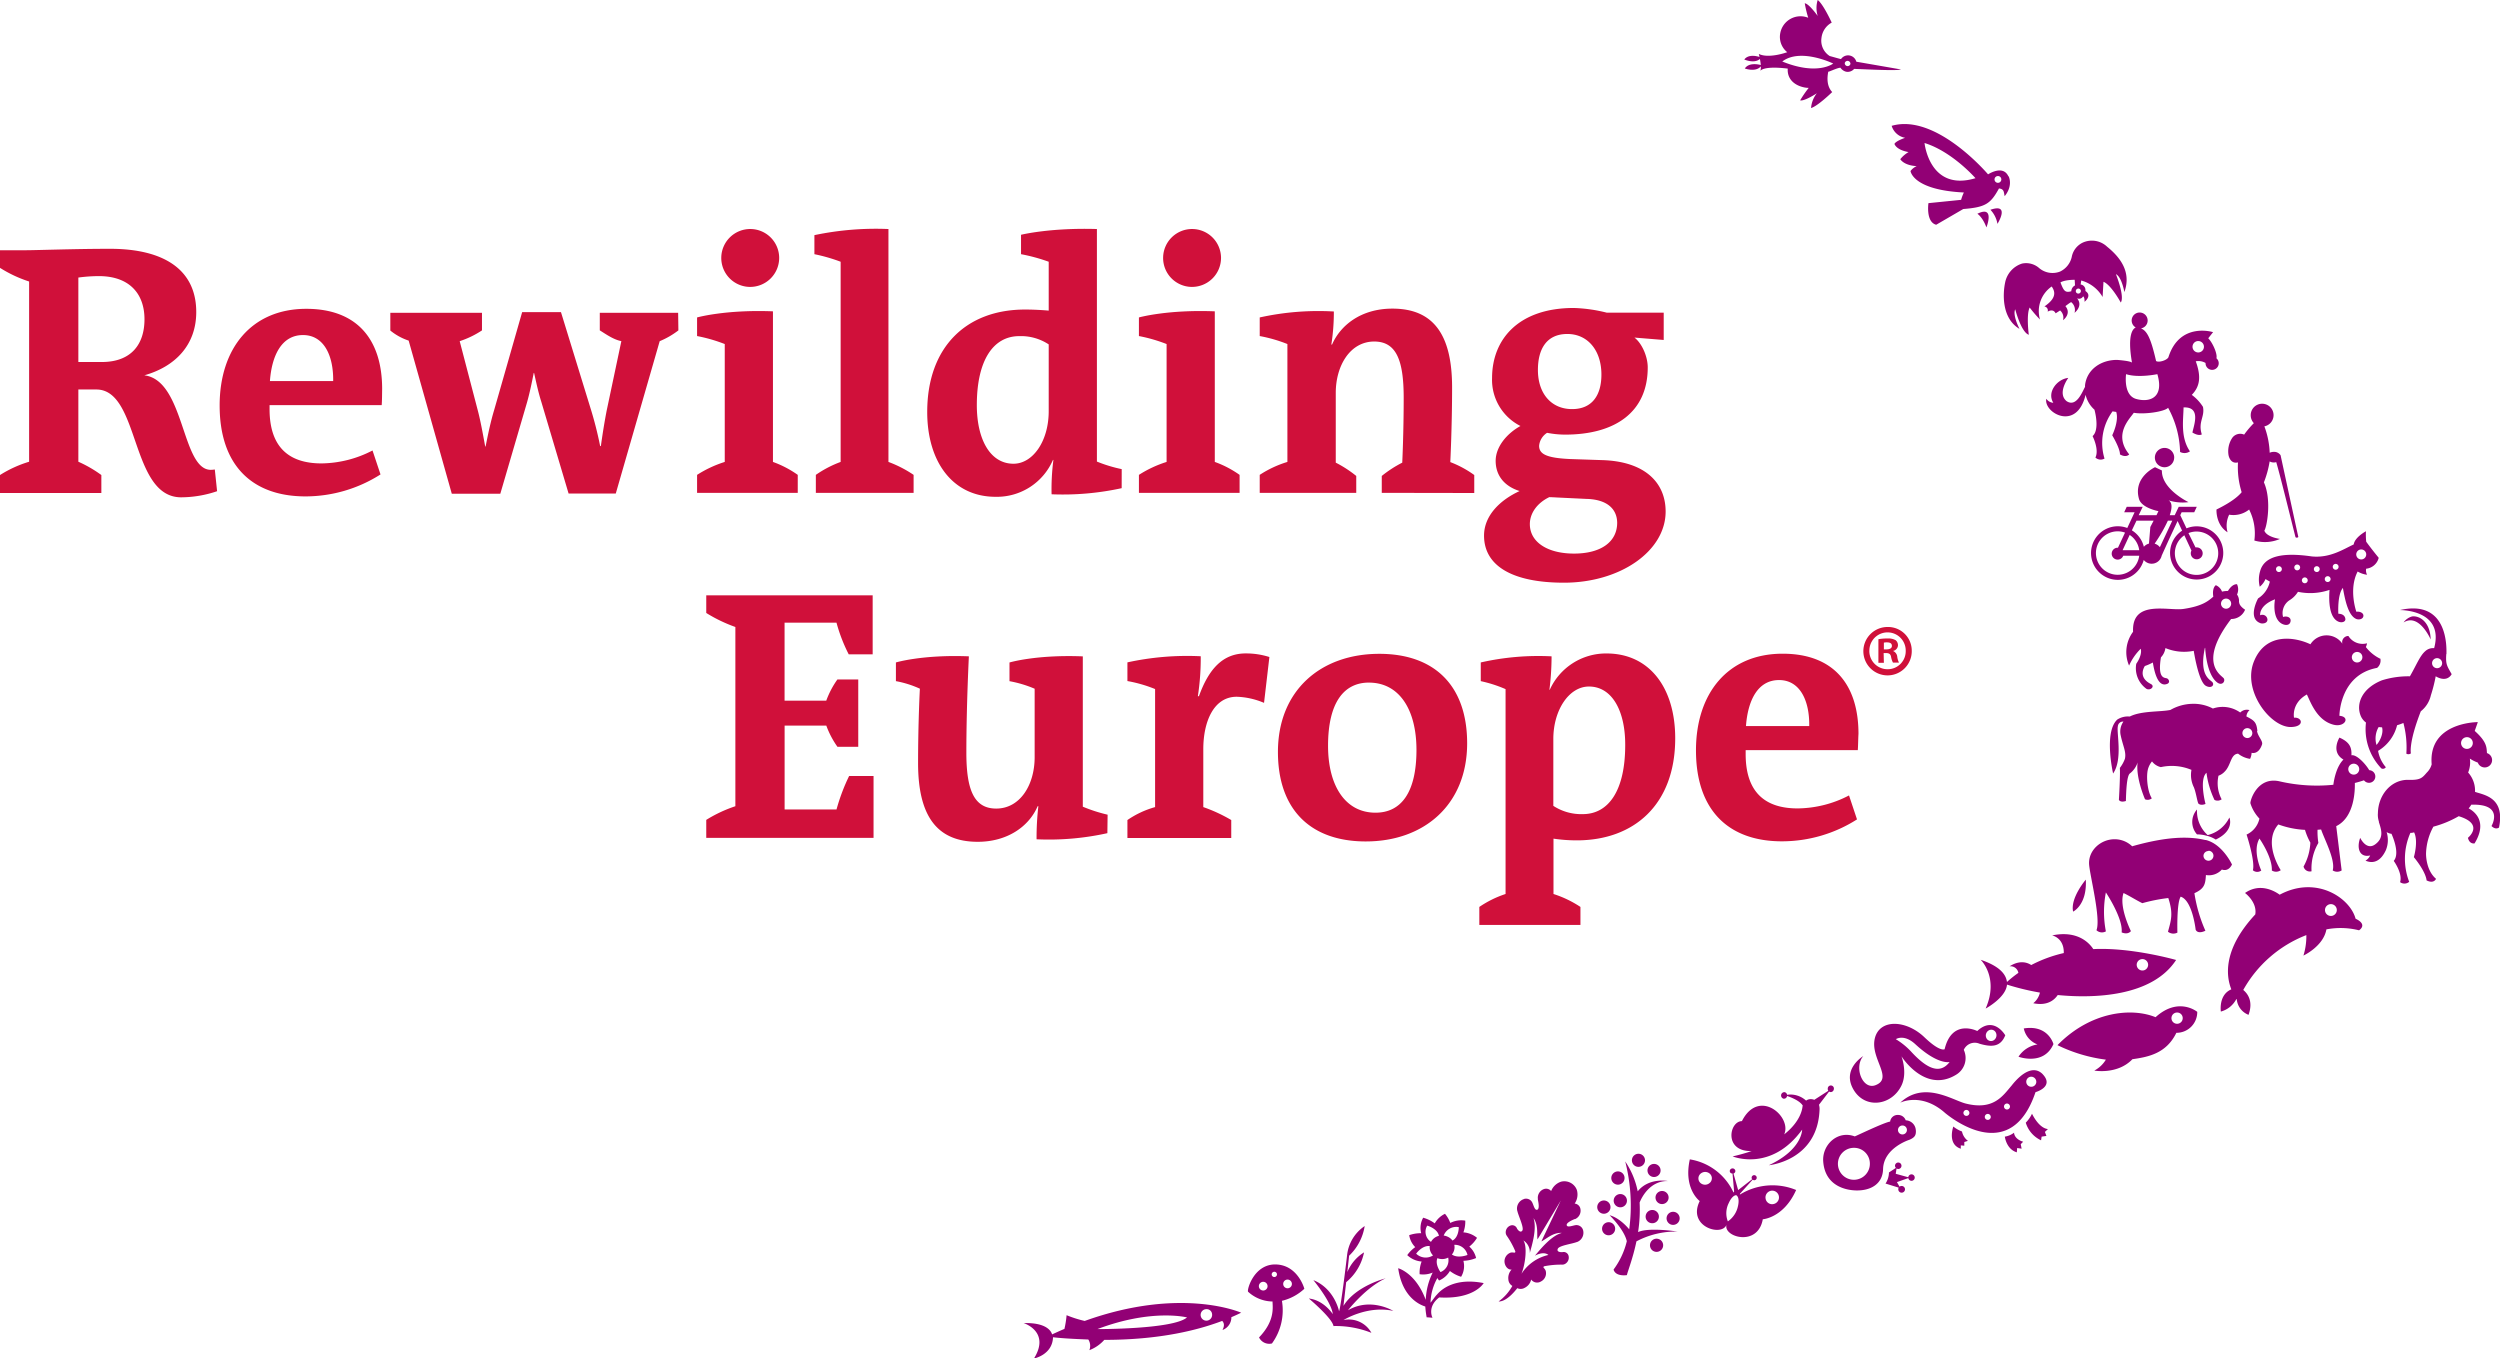
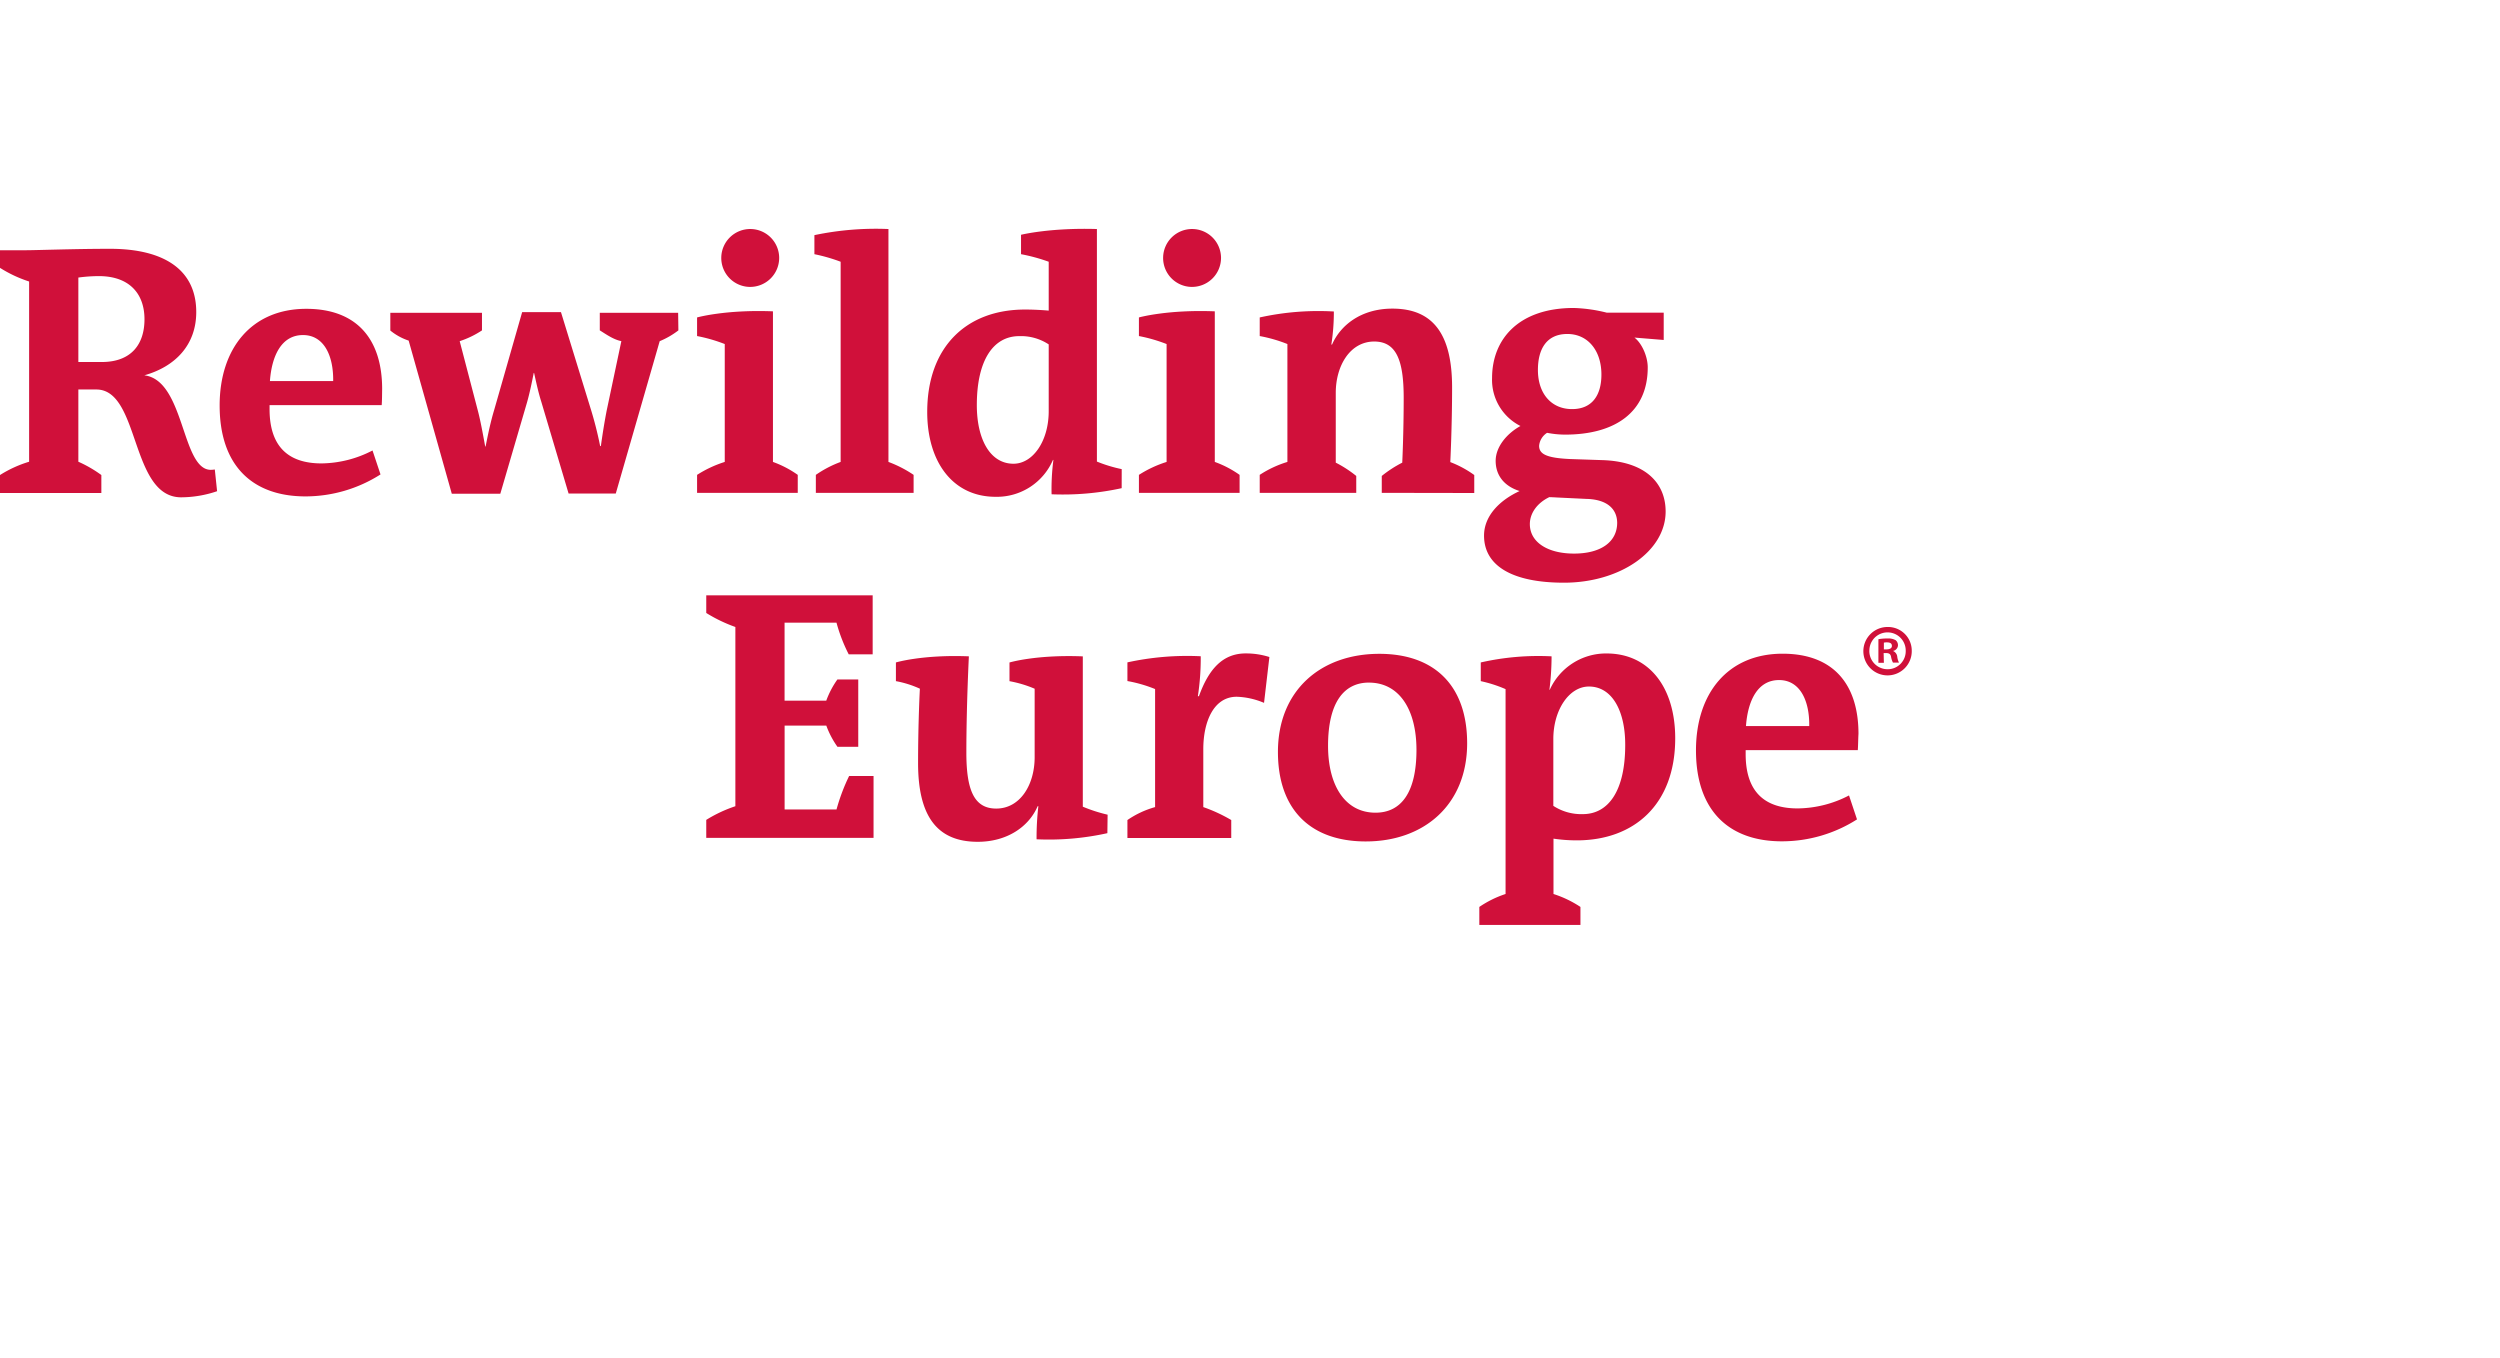
<svg xmlns="http://www.w3.org/2000/svg" viewBox="0 0 626.01 340.16" width="62601" height="34016">
  <title>Rewilding Europe</title>
  <g id="Layer_2" data-name="Layer 2">
    <g id="Text_outlined" data-name="Text outlined">
      <path id="Rewilding_Europe_red" data-name="Rewilding Europe red" d="M54.36,123a28.17,28.17,0,0,1-9,1.53c-12.78,0-10.26-27-21.24-27h-4.5v18.09a31.07,31.07,0,0,1,5.76,3.33v4.5H0v-4.5a29.59,29.59,0,0,1,7.29-3.33V70.49A32,32,0,0,1,0,67.07V62.66H6.66c2.25,0,12.33-.36,20.88-.36,13.5,0,21.6,5.22,21.6,15.84,0,8.28-5.31,13.68-13,15.84,10.17,1.26,9.27,23.67,16.65,23.67a7.32,7.32,0,0,0,1-.09ZM24.75,69.14a39.1,39.1,0,0,0-5.13.36V90.65h5.85c7.38,0,10.71-4.41,10.71-10.71S32.49,69.14,24.75,69.14Zm70.83,32.31H67.5v1c0,9.36,4.68,13.59,13,13.59a28.25,28.25,0,0,0,12.78-3.24l2,6A35,35,0,0,1,76.5,124.3C63.18,124.3,55,116.57,55,101.54c0-14.31,8-24.21,21.69-24.21,12.78,0,19,7.74,19,20.07C95.67,98.66,95.67,100.28,95.58,101.45ZM75.87,83.9c-5.4,0-7.83,5.22-8.28,11.52H83.43C83.52,89,81.09,83.9,75.87,83.9Zm94-1.17a20.41,20.41,0,0,1-4.68,2.7l-11,38.16H142.38l-6.84-23c-.72-2.25-1.26-4.77-1.8-7.2h-.09c-.45,2.25-1,5-1.71,7.47l-6.66,22.77H113.13l-10.8-38.34a14.43,14.43,0,0,1-4.59-2.52V78.32h22.95v4.41a23,23,0,0,1-5.58,2.7L119.7,103c.63,2.43,1.17,5.4,1.8,8.82h.09c.63-3.15,1.26-6.21,2.16-9.18l7-24.48h9.72l7.38,24a92.56,92.56,0,0,1,2.43,9.54h.18c.45-3.24.9-6,1.44-8.82l3.69-17.46c-1.89-.36-3.69-1.62-5.4-2.7V78.32h19.62Zm4.68,40.68v-4.5a28.94,28.94,0,0,1,6.93-3.24V86.15a39.12,39.12,0,0,0-6.93-2V79.49s7.11-2,19-1.53v37.71a25.83,25.83,0,0,1,6.21,3.24v4.5Zm13-51.57a7.25,7.25,0,1,1,7.56-7.29A7.27,7.27,0,0,1,187.56,71.84Zm16.74,51.57v-4.5a27.45,27.45,0,0,1,6.21-3.24V65.54a43.36,43.36,0,0,0-6.57-1.89V58.88a74.83,74.83,0,0,1,18.54-1.53v58.32a29.46,29.46,0,0,1,6.3,3.24v4.5Zm76.58-1.17a68.91,68.91,0,0,1-17.55,1.53,56.87,56.87,0,0,1,.45-8.55l-.09-.09a15.29,15.29,0,0,1-14.4,9.27c-10.62,0-17.1-8.64-17.1-21.24,0-16.29,9.81-25.65,24.48-25.65,3.15,0,5.94.27,5.94.27V65.54a45.17,45.17,0,0,0-6.93-1.89V58.79s7.2-1.8,19-1.44v58.23a35.12,35.12,0,0,0,6.21,1.89Zm-18.27-36a12.61,12.61,0,0,0-7.38-2.07c-6.48,0-10.62,6-10.62,17.28,0,8.55,3.33,14.67,9.18,14.67,4.86,0,8.82-5.67,8.82-13.14Zm22.59,37.17v-4.5a28.93,28.93,0,0,1,6.93-3.24V86.15a39.11,39.11,0,0,0-6.93-2V79.49s7.11-2,19-1.53v37.71a25.88,25.88,0,0,1,6.21,3.24v4.5Zm13-51.57a7.25,7.25,0,1,1,7.56-7.29A7.27,7.27,0,0,1,298.25,71.84ZM346,123.41v-4.23a29.33,29.33,0,0,1,5.13-3.33s.36-7.47.36-16.2c0-9.36-1.8-14.13-7.38-14.13-6,0-9.63,6-9.63,12.87v17.46a29.33,29.33,0,0,1,5.13,3.33v4.23H315.44v-4.5a26.77,26.77,0,0,1,6.93-3.24V86.15a36.33,36.33,0,0,0-6.93-2V79.49A67.94,67.94,0,0,1,334,78a51.89,51.89,0,0,1-.63,8.28h.18c2.07-4.77,7.2-9,15.12-9,10.17,0,14.94,6.39,14.94,19.71,0,9.9-.45,18.72-.45,18.72a26.08,26.08,0,0,1,6,3.24v4.5Zm63.27-38.88c1.89,1.44,3.33,4.77,3.33,7.47,0,11.16-8.1,16.83-20.7,16.83a23.88,23.88,0,0,1-4.5-.45,4.3,4.3,0,0,0-2,3.24c0,2.07,1.8,3.06,7.83,3.33l8.1.27c10.62.36,15.75,5.67,15.75,12.87,0,9.9-11.34,17.82-25.47,17.82-12.78,0-20-4.14-20-11.79,0-5,4-8.91,8.91-11.16-4-1.26-6-4.05-6-7.56s2.79-6.84,6.21-8.73a12.92,12.92,0,0,1-7.11-12c0-9.9,6.84-17.55,20.43-17.55a38.1,38.1,0,0,1,8.28,1.17H416.6v6.84Zm-11.79,40.41-7.47-.36c-1.53-.09-2.07-.09-2.07-.09-3,1.44-4.86,4-4.86,6.75,0,4.5,4.41,7.38,11.07,7.38s10.8-2.88,10.8-7.74C404.9,127.54,402.56,125.12,397.43,124.93Zm-5-41.31c-5.22,0-7.38,3.78-7.38,9,0,6,3.42,9.81,8.55,9.81S401,98.84,401,93.8C401,87.68,397.52,83.63,392.48,83.63ZM176.85,209.8v-4.5a34.24,34.24,0,0,1,7.29-3.42V157a37.27,37.27,0,0,1-7.29-3.51v-4.41h41.67v14.76h-6a40.49,40.49,0,0,1-3.06-7.92h-13v19.53h10.44a22.34,22.34,0,0,1,2.79-5.31h5.22V187H209.7a22.34,22.34,0,0,1-2.79-5.31H196.47v21h13a48.23,48.23,0,0,1,3.15-8.37h6.12V209.8Zm100.44-1.17a67.65,67.65,0,0,1-17.73,1.53,70,70,0,0,1,.45-8.28h-.18c-2.25,5.22-7.74,8.91-15,8.91-10.17,0-14.94-6.39-14.94-19.71,0-10.26.45-18.63.45-18.63a25.62,25.62,0,0,0-6-1.89v-4.68s6.66-2,18.27-1.53c0,0-.63,12.33-.63,24.12,0,9.27,1.89,14,7.47,14,6,0,9.63-5.94,9.63-12.87V172.46a29.39,29.39,0,0,0-6.3-1.89v-4.68s6.66-2,18.36-1.53V202a38.93,38.93,0,0,0,6.21,2ZM316.52,176a19,19,0,0,0-6.84-1.53c-5.76,0-8.37,6.21-8.37,13.14v14.49a39,39,0,0,1,7,3.24v4.5h-26v-4.5a23.26,23.26,0,0,1,6.93-3.24V172.54a34.41,34.41,0,0,0-6.93-2v-4.68a70,70,0,0,1,18.36-1.53,62.69,62.69,0,0,1-.72,10h.27c2.43-6.75,5.94-10.71,11.7-10.71a19.22,19.22,0,0,1,5.94.9ZM342,210.7c-13.86,0-22-8-22-22.41,0-15.39,10.71-24.57,25.38-24.57,13.86,0,22,8,22,22.41C367.37,201.53,356.57,210.7,342,210.7Zm.81-39.78c-6.3,0-10.26,5-10.26,15.84,0,10,4.32,16.74,11.88,16.74,6.39,0,10.26-5,10.26-15.75C354.68,177.67,350.37,170.93,342.8,170.93Zm52,39.51A39.27,39.27,0,0,1,389,210v13.86a27.34,27.34,0,0,1,6.75,3.24v4.5H370.43v-4.5a26.08,26.08,0,0,1,6.57-3.24v-51.3a33,33,0,0,0-6.21-2v-4.68a65.17,65.17,0,0,1,17.73-1.53,67.46,67.46,0,0,1-.54,8.37h.09a15.46,15.46,0,0,1,14.22-9.09c10.71,0,17.19,8.55,17.19,21.24C419.48,201.43,409.22,210.43,394.82,210.43Zm3.06-38.52c-4.95,0-8.91,5.85-8.91,13.14v16.74a12.81,12.81,0,0,0,7.38,2.07c6.48,0,10.62-5.94,10.62-17.28C407,178.13,403.73,171.91,397.88,171.91Zm67.32,15.93H437.12v1c0,9.36,4.68,13.59,13,13.59A28.3,28.3,0,0,0,463,199.18l2,6a35,35,0,0,1-18.81,5.49c-13.32,0-21.51-7.74-21.51-22.77,0-14.31,8-24.21,21.69-24.21,12.78,0,19,7.74,19,20.07C465.29,185.05,465.29,186.67,465.2,187.85Zm-19.71-17.55c-5.4,0-7.83,5.22-8.28,11.52h15.84C453.14,175.42,450.71,170.29,445.49,170.29Zm26.25-7.68h.64c.76,0,1.37-.25,1.37-.86s-.4-.9-1.26-.9a3.18,3.18,0,0,0-.75.07Zm0,3.35h-1.37v-5.9a11.94,11.94,0,0,1,2.27-.18,3.68,3.68,0,0,1,2.05.43,1.63,1.63,0,0,1,.58,1.29A1.51,1.51,0,0,1,474,163V163a1.74,1.74,0,0,1,1.08,1.44,4.48,4.48,0,0,0,.43,1.47H474a5,5,0,0,1-.47-1.44c-.11-.65-.47-.94-1.22-.94h-.64Zm-3.64-3.09a4.57,4.57,0,0,0,4.61,4.71,4.52,4.52,0,0,0,4.5-4.68,4.55,4.55,0,1,0-9.1,0m10.61,0a6.06,6.06,0,1,1-6-5.9,5.93,5.93,0,0,1,6,5.9" fill="#d0103a" />
    </g>
    <g id="Icons">
-       <path id="Icons_purple" data-name="Icons purple" d="M562.75,184.81a1.24,1.24,0,1,1,1.24-1.24,1.24,1.24,0,0,1-1.24,1.24m2.51-1.77c-.23-2.22-.77-2.61-2.75-3.64a2.37,2.37,0,0,1,.78-1.58,2.31,2.31,0,0,0-2.33.6,7.54,7.54,0,0,0-6.84-1,10.38,10.38,0,0,0-5.21-1.18,11.54,11.54,0,0,0-5.43,1.53c-2.5.53-7.29.18-10.17,1.65a5,5,0,0,0-3.12.75c-3.45,3.16-1.06,13.52-1.06,13.52,2.46-3.55.82-10.26,1.19-11.84a1.28,1.28,0,0,1,1.4-1.16A4.33,4.33,0,0,0,531,184c.61,2.94,1.47,4.24,1.09,6a8.6,8.6,0,0,1-1.27,2.29c.13,1.88-.24,8-.24,8,.45.77,1.75.28,1.75.28.06-2.14.18-6.26,1-6.89a5.69,5.69,0,0,0,1.94-2.76c-.52,3.83,1.85,9.22,1.85,9.22a1.64,1.64,0,0,0,1.7-.23c-1.22-2-1.49-6.15-.81-7.77a5.17,5.17,0,0,1,.86-1.48,3.83,3.83,0,0,0,2.22,1.43,12.7,12.7,0,0,1,7.66.69,6.93,6.93,0,0,0,.61,4.37c.56,1.41.8,3.42,1.12,4.06,0,0,.54.62,1.79.1,0,0-1.64-6.08.24-7.81a22.45,22.45,0,0,0,2,6.8,1.73,1.73,0,0,0,1.8-.15,8.6,8.6,0,0,1-.79-5.91,3.9,3.9,0,0,0,1.52-1c1.66-1.62,1.46-4.39,3.39-4.52a6.26,6.26,0,0,0,3,1.3,3.88,3.88,0,0,0,.38-1.51c1.57.34,2.36-1.28,2.62-2.12s-1.12-2.1-1.26-3.37m55.29-2.2S608,180.77,608.9,191.4a4.61,4.61,0,0,1-1.24,2.08c-1.11,1.29-1.59,1.87-4.37,1.8h-.61c-4.12.14-7.17,3.92-7.24,8.31a5.42,5.42,0,0,0,.27,2.2h-.05c.66,2.06,1.34,4-.9,5.64S591,209.8,591,209.8c-1,2.82,0,5,2.5,4.41a2.82,2.82,0,0,1-1.17,1.3c2,.87,3.85.11,5.11-2.65a6.66,6.66,0,0,0,.18-4.51,2.92,2.92,0,0,0,1.22.44c.83,1.88,1.91,5.26.56,6.78,0,0,2.29,3.13,1.59,5.32a1.82,1.82,0,0,0,2.28-.08,16.08,16.08,0,0,1,.3-12.25,3,3,0,0,0,.93-.14c1.12,2.25-.06,6.21-.06,6.21,3.18,3.92,3.18,5.82,3.18,5.82,1.86.94,2.37-.39,2.37-.39-2.62-2.23-2.5-6.33-2.5-6.33a14.76,14.76,0,0,1,1.84-6.73,26,26,0,0,0,6.34-2.62c6.56,2,2.31,5.41,2.31,5.41.39,1.69,1.66,1.4,1.66,1.4,3.39-5.53-.13-8.05-1.48-8.77a6.39,6.39,0,0,0,.66-.92c8.39-.29,5.06,5.34,5.06,5.34,1.07,1.07,1.88.38,1.88.38,1.57-7.57-3.8-8.16-6-8.93,0-.18,0-.37,0-.55a6.79,6.79,0,0,0-1.73-4.3,6.53,6.53,0,0,0,.43-3.48,10.35,10.35,0,0,0,2,1,1.84,1.84,0,1,0,2.29-2.38c-.13-1.25.14-2.7-3.07-5.55ZM619.2,186a1.47,1.47,0,1,1-1.52-1.41A1.46,1.46,0,0,1,619.2,186m-69,67.37s-4.68-3.88-10.44,1.34c-6-2.45-16.25-1.47-24.56,7a38.71,38.71,0,0,0,12.12,3.63,7.43,7.43,0,0,1-2.9,2.74s5.8,1.07,9.55-2.85c4.2-.58,8.53-1.54,11-6.61a5.19,5.19,0,0,0,5.23-5.26m-3.64,1.54a1.41,1.41,0,1,1-1.41-1.36,1.39,1.39,0,0,1,1.41,1.36m-32.37,6.55h0s-1.27-4.92-7.43-3.92a5.48,5.48,0,0,0,3.44,4,6.92,6.92,0,0,0-4.76,3.08s6.33,2.36,8.75-3.17m75.65-31.4c-1.35-5.14-9.79-10.94-19-6-1.37-1-5-3-8.68-.43,0,0,3.09,2.27,2.57,5.37-8,8.6-7.39,15.22-6,18.76-3.25,1.38-2.62,5.56-2.62,5.56a6.18,6.18,0,0,0,3.89-3.16l.1.14a4.65,4.65,0,0,0,2.94,3.84c1.25-3.43-.26-5.36-1.32-6.23a30.88,30.88,0,0,1,15.8-13.74,16.47,16.47,0,0,1-.73,5.13s5-2.31,5.75-6.56a19,19,0,0,1,8.17.23s2.32-1.4-.88-2.91m-4.84-1.5a1.48,1.48,0,1,1-.69-2,1.48,1.48,0,0,1,.69,2M544.9,240.38s-11.17-3.2-20.73-2.72c-.91-1.41-3.83-4.78-10.31-3.43,0,0,3,.57,2.92,4.42a33.7,33.7,0,0,0-8.15,3c-.8-.53-2.73-1.4-5.43.32a2,2,0,0,1,2.21,1.64,29.66,29.66,0,0,0-2.86,2.28c-.23-1.79-1.62-3.88-6.59-5.56,0,0,4.67,4.43,1.25,12.22,0,0,5.08-2.72,5.35-6a62.81,62.81,0,0,0,8.25,2,4.8,4.8,0,0,1-1.67,2.66c3.89.82,5.56-1.2,6.12-2.05,9,.88,23.61.46,29.64-8.77m-7,1.21a1.43,1.43,0,1,1-1.43-1.44,1.43,1.43,0,0,1,1.43,1.44M527.63,61.78a5.53,5.53,0,0,0-6.16-1,5,5,0,0,0-2.7,3.58A5.36,5.36,0,0,1,515.85,68a5.19,5.19,0,0,1-5.2-.84A4.94,4.94,0,0,0,506.33,66a6.24,6.24,0,0,0-4.24,4.76c-.54,2.54-1,8.86,3.6,11.6,0,0-1.79-3.43-1.07-4.91,0,0,1.47,5.74,3.4,6.38,0,0-.67-5.07.22-6.82a31.22,31.22,0,0,0,2.58,3,7.51,7.51,0,0,1,2.93-8.27c1,1.4,1.12,3-1.83,5a1,1,0,0,1,.82,1.31s1.36-.92,2,.41l1.12-.72a2.37,2.37,0,0,1,.73,2.44s2.22-1.58.59-3.53c.77-.56.94-.72,1.44-1a2.5,2.5,0,0,1,.85,2.68s2.24-1.68.64-3.64a1.13,1.13,0,0,0,1.51-.49c.31.23.37.7.36,1.37,0,0,2-1.51.22-2.7a1.67,1.67,0,0,0,0-.17A1.38,1.38,0,0,0,521,71.24l.15-1a8.92,8.92,0,0,1,5.35,4.13l.22-3.81c1.91.75,4.33,5.19,4.33,5.19,1.05-1.51-1.22-7.1-1.22-7.1,1.48.71,2.12,4.49,2.12,4.49,1.82-5.06-1.06-8.73-4.37-11.4m-8.07,8.31.08,1.42a1.73,1.73,0,0,0-.93,1.46c-1.5.41-1.88,0-2.71-2.21,0,0,.86-.64,3.56-.66m1.54,2.69a.64.64,0,0,1-.5.75.63.63,0,0,1-.75-.48.64.64,0,0,1,.5-.75.63.63,0,0,1,.75.48m74.57,66.9s-1.54-1.85-3.11-4a16.58,16.58,0,0,1-.07-2.62s-2.8,1.49-3.06,3.3c-2.59,1.19-5.94,3.46-10.51,3-6.88-1-11.85-.29-12.93,3.7a7.45,7.45,0,0,0-.09,3.89,4.9,4.9,0,0,0,1.44-1.92c.32.19.68.41,1.09.64a6.71,6.71,0,0,1-2.95,4.21s-2.71,4.91.51,6.16c.26.18,1.74.26,1.84-.78a1.27,1.27,0,0,0-1.82-1.16s-.41-2.42,3.71-4c0,0-.85,4.43,1.52,6,.81.53,2.1.71,2.36-.41s-1-1.49-1.86-1.16a3.85,3.85,0,0,1,1.55-4.16,6.43,6.43,0,0,0,2.18-2.15,14.85,14.85,0,0,0,7.9-.48c-.2,2.66-.15,7.08,2.35,8,.69.25,1.6.06,1.63-.64-.12-1.48-1.77-1.38-1.77-1.38s-.3-4.76,1.14-6.47c.57,3.17,1.36,7,3.41,7.8.79.25,1.71-.07,1.73-.83s-1-1.14-1.77-1c0,0-2-5.63.33-10.08a6,6,0,0,0,2.35.81,2.38,2.38,0,0,1-.23-1.51,3.63,3.63,0,0,0,3.13-2.66m-24.24,2.81a.73.73,0,1,1-.68-.78.73.73,0,0,1,.68.78m4.58-.42a.73.73,0,1,1-.68-.78.73.73,0,0,1,.68.78m1.9,3.23a.73.73,0,1,1-.68-.78.73.73,0,0,1,.68.78m3-2.81a.73.73,0,1,1-.68-.78.73.73,0,0,1,.68.78m2.73,2.5a.73.73,0,1,1-.68-.78.73.73,0,0,1,.68.78m2-3.08a.73.73,0,1,1-.68-.78.73.73,0,0,1,.68.78m6.92-3.07a1.25,1.25,0,1,1-1.16-1.32,1.24,1.24,0,0,1,1.16,1.32M604,154.36a3.91,3.91,0,0,0-2.14,1.51c3.91-2.44,6.79,4.25,6.79,4.25-.12-4.55-2.93-6-4.65-5.76m8.6,9.41c0-1.18.66-13.83-11.69-11,0,0,11.22-.21,8.61,9.53a2.89,2.89,0,0,0-2.26.79c-1.32,1.15-2.23,3.54-3.81,6.26a22.26,22.26,0,0,0-7,1c-5,2-6.56,5.87-5.31,8.92a4,4,0,0,0,1.31,1.66,14.18,14.18,0,0,0,3.85,11.48.85.85,0,0,0,1.12-.3,8.57,8.57,0,0,1-1.94-4.09,10.36,10.36,0,0,0,4.76-6.42,12.51,12.51,0,0,0,1.58-.57,23.81,23.81,0,0,1,.74,7.69,1,1,0,0,0,1.14-.08s-.64-2.51,2.48-10.53a7.11,7.11,0,0,0,2.52-4,38.1,38.1,0,0,0,1.21-4.77s2.63,1.77,4-.52c-1.15-2.06-1.54-2.43-1.35-5h0v-.07m-17.48,22.78a5.71,5.71,0,0,1,.53-4.46c.28,0,.57.05.87.06.43,1.64-.69,3.67-1.4,4.41m16.44-20.47a1.26,1.26,0,1,1-1.26-1.27,1.27,1.27,0,0,1,1.26,1.27m-53.28,38.65a8.21,8.21,0,0,1-5.43,4.39,8.06,8.06,0,0,1-2.67-6.41,4.68,4.68,0,0,0,0,6.24,8.3,8.3,0,0,1,2.24.29h0a7.66,7.66,0,0,1,2.46,1c4.87-2.33,3.39-5.55,3.39-5.55m-6,5.67c-4.19-1-9.73-.87-18.29,1.55l0,.05a6.34,6.34,0,0,0-4.32-1.8c-3.53-.06-6.74,2.77-6.5,6.31.19,2.76,3,13.63,1.84,16.47a2,2,0,0,0,2.36.29,25.54,25.54,0,0,1,0-9.75s4.34,6.48,3.95,10c0,0,1.45.72,2.32-.31,0,0-3.07-6.12-1.85-9.54,1.55.74,3,1.69,4.7,2.54a42.49,42.49,0,0,1,6.51-1.29c1.27,3.88.73,5.47-.08,8.44a2.18,2.18,0,0,0,2.36.22s-.22-7.43.82-9c2.95.93,3.75,8.27,3.75,8.27.59,1.25,2.44.26,2.44.26a36.56,36.56,0,0,1-2.75-9.4c2.54-1.15,2.75-2.3,2.88-4.55a4.37,4.37,0,0,0,4-1.38s1.56.73,2.53-1.25c0,0-2.38-5.15-6.6-6.15m.73,2.7a1.25,1.25,0,1,1-1.27,1.22A1.24,1.24,0,0,1,553,213.1m-30.71,7.17s-3.94,4.62-3.17,8c0,0,3.53-1.69,3.17-8M585,206.87c4.58-2.23,4.71-8.95,4.66-10.81.8-.2,1.59-.43,2.29-.67a1.58,1.58,0,1,0,1.32-2.53c-1-1.69-3.22-4-4.46-3.73.08-1.84-.32-3.26-3-4.43,0,0-2.27,3.59,1,5.5-1.77,1.74-2.36,5-2.53,6.31a41.33,41.33,0,0,1-13.42-.85c-5.65-1.32-7.46,4.87-7.35,5.48a9.84,9.84,0,0,0,2.26,3.84,5.72,5.72,0,0,1-3.22,4s2.2,6.7,1.58,8.93a1.64,1.64,0,0,0,2.1.07s-2.29-4.92-.45-8c0,0,3.26,4.64,3.1,8a2,2,0,0,0,2.23-.08s-4.59-6.92-.61-11.46a22.36,22.36,0,0,0,6.68,1.36,15.75,15.75,0,0,0,1.34,3.19,13.51,13.51,0,0,1-1.7,6,1.62,1.62,0,0,0,2,1.18,12.69,12.69,0,0,1,1.71-7.1,17.82,17.82,0,0,1-.21-3.29l.9-.07c.74,2.31,3.64,7.59,2.9,10.25a2.08,2.08,0,0,0,2.24,0m4.4-25.36a1.37,1.37,0,1,1-1.37-1.37,1.38,1.38,0,0,1,1.37,1.37M560.64,150.8a2.73,2.73,0,0,0-.48-1.92,3.08,3.08,0,0,0,0-2.58s-1.12-.23-2.27,1.68a6.66,6.66,0,0,0-.84.05,5.23,5.23,0,0,0-.65.12,2.82,2.82,0,0,0-1.54-1.61s-1,.55-.64,2.87c-1.18,1-2.6,2.35-7.47,3.07-3.77.56-13-2.43-12.62,5.72a8.52,8.52,0,0,0-1,8.47,13.62,13.62,0,0,1,2.92-4.22c.44,1.66-1.12,3.76-1.12,3.76a6.33,6.33,0,0,0,2.57,6.29c1,.5,2.2-.66,1.07-1.23-3.41-1.73-1.53-4.42-1.49-4.5a12.25,12.25,0,0,0,2-.88c.32,1.95,1.16,6.37,3.61,5.35.84-.35.35-1.29-.17-1.4-.77-.16-2.23-.19-1.41-5.24a4.16,4.16,0,0,0,1.12-2.32,12.18,12.18,0,0,0,7.09.69c.28,1.73,1.39,7.9,3.06,8.78,1.37.72,2.13-.17,1.67-.86s-3.47-1.46-1.94-8.66l.07,0c.11,1.75.63,6.86,3,8.65,1.22.94,2.12-.26,1.67-1s-6.72-3.68,1.83-14.88a3.73,3.73,0,0,0,3.5-2.33s-1.45-.86-1.49-1.87m-2,.3a1.27,1.27,0,1,1-1.33-1.21,1.27,1.27,0,0,1,1.33,1.21M596,164.94a10.12,10.12,0,0,1-3.58-2.92,3.07,3.07,0,0,0,.29-.94,4.19,4.19,0,0,1-4.66-1.83,1.56,1.56,0,0,0-1.57,1.55v0a1.85,1.85,0,0,0,.06.39,4.78,4.78,0,0,0-8,.14c-3.46-1.66-11.06-3.28-14.13,4.26-3,7.34,4.08,16.42,9.12,16.46,3.64,0,3-2.52.9-2.34,0,0-.73-3.6,3.22-5.81.9,1.81,2.47,6.5,6.67,7.57,2.89.74,4.29-2,1.48-2.23,0,0,0-10.24,9.43-12a2.36,2.36,0,0,0,.82-2.34m-4.5-.34a1.32,1.32,0,1,1-1.32-1.31,1.31,1.31,0,0,1,1.32,1.31M502.93,44.2c-1.35-3.06-5.11-.54-5.11-.54s-13-15.39-24.14-12.15a4.31,4.31,0,0,0,3.38,3s-2.28.74-2.68,1.52c0,0,.34,1.48,3.53,2.05a7.47,7.47,0,0,0-2.07,1.78s.83,1.56,4.11,1.74a4,4,0,0,0-1.55,1.22s.48,4.75,13.36,5.38a11.41,11.41,0,0,0-.69,1.84l-8.18.83s-.7,4.71,1.94,5.41l6.78-3.94c5.57-.44,6.83-1.3,8.94-5.15,1.31.14,1.19.88,1.42,1.93,0,0,2.14-2.31,1-5m-8.3.5c-11.54,3.47-12.76-8.81-12.76-8.81,6.92,2.13,12.76,8.81,12.76,8.81m6.47.31a.85.85,0,1,1-.85-.85.84.84,0,0,1,.85.85m-6,8.6s1.27.75,2.27,3.41c0,0,2.23-5.64-2.27-3.41m3.27-1a6.76,6.76,0,0,1,1.76,3.53s3.33-5.29-1.76-3.53M476,17.39l-11.17-1.94a2.14,2.14,0,0,0-3.83-.66c-.16,0-2-.54-2.83-.76a4.55,4.55,0,0,1-2.07-4.5h0v0h0a5,5,0,0,1,2.57-3.87S456.54,1,455.16,0a6.76,6.76,0,0,0,0,4S453,.93,451.92.82a28,28,0,0,0,.87,3.63,5.16,5.16,0,0,0-7,3.82,4.91,4.91,0,0,0,1.74,4.8c-.26.1-4.71,1.65-7.12.43,0,0,.08.31.18.76-.86-.27-2.82-.68-3.81.64,0,0,2.5,1.12,3.91-.14.09.47.18,1,.22,1.52-.72-.19-3-.64-4,.87,0,0,2.7,1,4-.52a2.91,2.91,0,0,1-.11,1.12s.61-1.33,6.86-.57c-.18,2.57,1.64,4.24,4.25,4.73a5.12,5.12,0,0,0,1,.09,28.63,28.63,0,0,0-2.15,3.13c1.06.28,4.19-1.78,4.19-1.78a6.75,6.75,0,0,0-1.45,3.7c1.66-.46,5.29-4,5.29-4-1.79-1.89-1-4.82-1-5.09.33,0,2.32-1,3.07-1a2.42,2.42,0,0,0,1.42,1,2.12,2.12,0,0,0,2-.71c4.3.17,10.16.46,11.57.19m-16.81-1.53s-3.89,3.1-12.75-.51c4.55-3.48,12.75.51,12.75.51m4.31.12a.72.72,0,0,1-1.41-.26.72.72,0,0,1,1.41.26M545.95,129h0l.34-.72h3.15l.64-1.37h-4.52l-1,2.09h-1.24c.59-1.73.67-3.16-.31-3.71a11.76,11.76,0,0,0,5,.45s-6.79-3.26-6.66-7.93l-1.72-.82s-5.6,2.53-4,8c.71,2.25,4.85,3,4.85,3L540,129h-4.46l1-2.09h-4l-.64,1.37h2.61l-1.83,3.93a6.71,6.71,0,1,0,4.12,8,2.56,2.56,0,0,0,4.49-1.07h0l1.86-4.12,2.13-4.56,1.13,2.42a6.66,6.66,0,1,0,1.1-.58Zm1,5,1.8,3.86a1.53,1.53,0,0,0-.17.7,1.49,1.49,0,1,0,1.49-1.49,1.47,1.47,0,0,0-.31,0L548,133.49a5.43,5.43,0,1,1-1.09.59m-14.81-.68-1.75,3.75h-.07a1.49,1.49,0,1,0,1.39,2h4a5.44,5.44,0,1,1-3.58-5.79m1.19.59a5.43,5.43,0,0,1,2.39,3.83h-4.14l0-.06Zm6-3.58-.83,1.59-.34,4.16a2.55,2.55,0,0,0-1.28.8,6.73,6.73,0,0,0-3-4.12l1.16-2.43Zm4.67,0-1.11,2.39-2,4.26a2.59,2.59,0,0,0-1.31-.89,38.61,38.61,0,0,0,3.32-5.76Zm.48-15.8A2.42,2.42,0,1,0,542,117a2.42,2.42,0,0,0,2.42-2.42m9.74-31.41s-8.37-2.64-11.19,6.31c-.41.75-2.41,1.37-3.08.92-1.31-5.72-2.25-7.56-3.79-8.17A2,2,0,1,0,534.8,82c-.55.26-2.22,1.39-.94,8.81-.32-.4-3.05-.64-3.76-.69-4,0-7.54,2.37-8,6.35,0,.14,0,.28,0,.41-.63,1.09-2.12,5.24-4.63,3.56-2.4-2,.44-5.81.44-5.81-2.81.28-5.42,3.62-3.75,6.22a2.21,2.21,0,0,1-1.75-1c-.76,3.48,7.62,8.32,9.83-1a7.21,7.21,0,0,0,2.22,3.74c.52,1.93,1,5.35-.47,6.61,0,0,1.71,3.36.71,5.37a1.92,1.92,0,0,0,2.28.26A13.36,13.36,0,0,1,529,103a8.39,8.39,0,0,0,.91.14c.74,2.33-1,5.85-1,5.85,2.14,3.7,1.93,4.79,1.93,4.79,1.59.93,2.32,0,2.32,0-4.06-5,.13-8.9,1.15-10.42,2.56.47,7.66-.25,8.59-1.25a24.16,24.16,0,0,1,3,11.06,2.37,2.37,0,0,0,2.47-.15c-2.44-3.54-1.63-8-1.6-11,4.43-.19,2.6,4.39,2.22,6.29,1.67,1,2.35.46,2.35.46-1-3.13.81-4.4.29-6.89a10.86,10.86,0,0,0-2.8-3c2.06-2.12,2.39-4.57,1-8.41a3.55,3.55,0,0,1,2.45.42,1.65,1.65,0,1,0,2.72-1.18c.32-1.08-1-4-2.05-5ZM540.22,93.73c1.74,5.93-2,7.1-5.31,6.17s-2.53-6.21-2.53-6.21c3.08,1,7.84,0,7.84,0m11.65-7a1.43,1.43,0,0,1-1.28,1.56,1.43,1.43,0,1,1,1.28-1.56m18.1,29c1,3.37,3.48,13.47,4.8,18.7.05.37.69.26.74.05-.16-.64-4.44-20.44-4.44-20.44a1.93,1.93,0,0,0-1.73-.85,2.41,2.41,0,0,0-1,.22,21.07,21.07,0,0,0-1.33-6.61,2.86,2.86,0,1,0-3.42-2.8,2.89,2.89,0,0,0,.78,2,23.65,23.65,0,0,0-2.43,2.87,2.46,2.46,0,0,0-2.9.71,6,6,0,0,0-1,4.46s.38,2.27,2.36,1.79a21,21,0,0,0,.92,7.46c-.66.83-2.3,2.38-6.3,4.33,0,0-.26,3.77,2.77,5.71a6.22,6.22,0,0,1,.4-4.41,6.29,6.29,0,0,0,5-1.29,13.18,13.18,0,0,1,1.31,7.76,9.37,9.37,0,0,0,6.41-.4s-3.31-.43-3.91-2.07c.66-1,1.86-7.72-.11-12.1a25.44,25.44,0,0,0,1.44-5.24,2.13,2.13,0,0,0,1.68.17m-259.21,213s-14.91-6.66-39.19,2.06a28.85,28.85,0,0,1-4.53-1.44,25.55,25.55,0,0,1-.54,3.43q-1.53.65-3.09,1.38c-.21-.74-1.33-3-7.11-2.83,0,0,6.76,2.13,2.57,8.86,0,0,4.62-.89,4.77-5.32,1.49.2,4.53.41,8.84.57a2.94,2.94,0,0,1,.26,2.67,9.59,9.59,0,0,0,3.74-2.58c8.39,0,19.37-.9,29.52-4.75.34.34.74,1,.07,2.28a3.37,3.37,0,0,0,2.23-3.21c.83-.35,1.65-.73,2.46-1.13m-13.57,1.19c-3.48,3-22.44,2.92-22.44,2.92,13.72-5.18,22.44-2.92,22.44-2.92m6.28-.82a1.44,1.44,0,1,1-1.43-1.25,1.35,1.35,0,0,1,1.43,1.25m176.22-46a2.62,2.62,0,0,0-2.53-2.54,2,2,0,0,0-1.9-1.34,1.88,1.88,0,0,0-2,1.66c-1.45.18-8.8,3.74-8.86,3.71-4.3-1.61-8.19,2.1-7.9,6.25.45,6.32,5.9,7.22,8.18,7.28,3.55.1,6.71-1.5,6.81-5.35.14-5.34,6.64-7.35,6.64-7.35,1.38-.61,1.61-1.18,1.58-2.32m-11.53,8.21a4,4,0,1,1-4-3.86,3.94,3.94,0,0,1,4,3.86m9.28-8.37a1.12,1.12,0,1,1-1.12-1.08,1.1,1.1,0,0,1,1.12,1.08m-5.28,13.48,3.22,1a.79.79,0,0,0-.1.39.84.84,0,1,0,.84-.81.86.86,0,0,0-.53.18L475,296l2.85-1a.83.83,0,0,0,.83.68.81.81,0,1,0-.84-.89l-3.14-.87.2-1.33a.87.87,0,0,0,.46.13.81.81,0,1,0-.84-.81.79.79,0,0,0,.22.54L473,293.59a5.22,5.22,0,0,1-.86,2.79m40.68-13.67s-2,.12-4-3.83a8,8,0,0,1-1.56,2.24,7.13,7.13,0,0,0,3.83,4.42l.14-.92,1.2-.18-.38-1ZM511.52,269c-2.2-2.27-5.2-.49-7.81,2.84-2.21,2.58-4.54,6.27-11.53,4.48-3.28-.84-10.43-5.76-16.35-.2,0,0,5.29-2.71,11.24,2.58,2.25,1.85,16.58,12.8,22.63-5.22,0,0,4.78-1.32,1.81-4.48m-18.37,9.79a.75.75,0,1,1-.67-.86.77.77,0,0,1,.67.86m5.35,1a.75.75,0,1,1-.67-.86.77.77,0,0,1,.67.86m4.81-2.6a.75.75,0,1,1-.67-.86.77.77,0,0,1,.67.86m6.59-6.13a1.26,1.26,0,1,1-1.11-1.44,1.29,1.29,0,0,1,1.11,1.44m-20.76,11s-1.63,4.47,1.86,5.58l0-.84.88.09,0-.93.91-.28a3.91,3.91,0,0,1-1.49-2.35,7.72,7.72,0,0,1-2.22-1.28m15.27,1.57a5.08,5.08,0,0,1-2.32,1s.35,3.13,3,3.93l.08-1.08,1.12.16-.22-1.12.61-.62s-2.18-.52-2.3-2.33m-2.2-24.34s-2.83-4.94-7-1.05c0,0-6.32-3.22-8.17,4.56,0,0-1.1.79-5.06-3-4.64-4.43-11.33-4.64-12.44.38s4.75,9.86.2,11.62c-3.26,1.26-5.47-4.53-3.06-7.29,0,0-5.55,3.3-2.39,8.51,2.93,4.84,9.52,3.88,11.94-1.13,1.57-3.23,0-7.32,0-7.32s5.83,9.34,13.61,4.66a4.86,4.86,0,0,0,2-6.27,3,3,0,0,1,3.93-1.54c3,.87,5.27.88,6.46-2.12m-13.93,6.69c-2.35,3.06-5.47,1.88-9.48-2.41a17.69,17.69,0,0,0-4-3.29s2-1.39,4.87,1.24c5.7,5.27,8.61,4.47,8.61,4.47m11-5.42a1.28,1.28,0,0,1-1.8-.57,1.49,1.49,0,0,1,.58-1.92,1.27,1.27,0,0,1,1.8.57,1.49,1.49,0,0,1-.58,1.92m-63.55,38.7a1.45,1.45,0,0,0,.06-.32l3.16-3.49a.68.68,0,0,0,.51.13.64.64,0,1,0-.76-.53.64.64,0,0,0,.12.28L435.24,298l-1.17-4.14a.7.7,0,0,0,.27-.17.62.62,0,0,0,0-.91.7.7,0,0,0-1,0,.62.62,0,0,0,0,.91.69.69,0,0,0,.49.16l.4,4.5a1.39,1.39,0,0,0-.14.29,14.57,14.57,0,0,0-10.95-8.33c-1.65,7.43,2.48,10.44,2.48,10.44-3.2,6.43,5.59,9,6.71,5.92-.9,3.09,7.85,5.64,9.08-1.36,0,0,5.24-.33,8.35-7.33a15.52,15.52,0,0,0-14.08,1.15m-7.48-3a1.74,1.74,0,0,1-2.38.11,1.55,1.55,0,0,1-.08-2.26,1.75,1.75,0,0,1,2.38-.1,1.54,1.54,0,0,1,.08,2.26m7,5.84a6.11,6.11,0,0,1-2.54,3.86,5.64,5.64,0,0,1,.21-4.56c.77-1.72,1.55-2,1.88-2,.16.08.92.56.45,2.72m6.92-1.82a1.69,1.69,0,1,1,1.9,1.33,1.64,1.64,0,0,1-1.9-1.33m17.08-27.43a.77.77,0,1,0-1.52-.19.89.89,0,0,0,.13.58l-3.5,2.26a2.4,2.4,0,0,0-.86-.17,1.92,1.92,0,0,0-1.2.37,5.8,5.8,0,0,0-4.76-1.46.77.77,0,0,0-.65-.66.83.83,0,0,0-.2,1.64.79.79,0,0,0,.85-.68c1.1.37,3.16,1.19,3.92,2.39a2.54,2.54,0,0,0-.06.31c-.06.52-.46,3.67-4.58,6.91,2-4.41-6.34-11.72-10.59-3.31-3.16,0-4.62,7.68,2.45,7.49a48.16,48.16,0,0,1-4.78,1.34s9.64,4,17.41-6.7c0,0,.07,5-8.34,8.91,0,0,12.18-1.09,12.7-13.85a3.63,3.63,0,0,0-.14-1.29l2.53-3.31a.68.68,0,0,0,.33.13.8.8,0,0,0,.86-.73M359.78,324.2c-.59.65-1.21,1.61-1.57,2a13.24,13.24,0,0,1,1.72-6.18v0a2.72,2.72,0,0,0,.43.62,5.7,5.7,0,0,0,2.7-2.38,8.82,8.82,0,0,0,2.81,1.45,5.23,5.23,0,0,0,.57-4,9,9,0,0,0,3.18-.69,5.49,5.49,0,0,0-1.7-2.87,8.15,8.15,0,0,0,1.93-2.19,6,6,0,0,0-3.41-1.37,7.68,7.68,0,0,0,.47-2.94,6,6,0,0,0-3.75.58,7.79,7.79,0,0,0-1.33-2.29,5.76,5.76,0,0,0-2.56,2.4,8.78,8.78,0,0,0-2.9-1.42,5.25,5.25,0,0,0-.5,3.88,8.76,8.76,0,0,0-3,.49,5.43,5.43,0,0,0,1.51,3,8.25,8.25,0,0,0-2,2,5.85,5.85,0,0,0,3.6,1.6,7.86,7.86,0,0,0-.5,3.18,6.14,6.14,0,0,0,3.27-.41,16.93,16.93,0,0,0-1.74,6.83c-2.53-6.79-6.9-7.92-6.9-7.92,1,7.1,5.18,9.09,6.79,9.59a23.16,23.16,0,0,0,.34,2.7s.35,0,1.46.11c0,0-1.42-2.7,1.68-5.09,8.83.53,11.14-3.59,11.14-3.59-7.29-1.44-10.68,1.64-11.76,2.95m7.7-10c.19-.05-2.38,1-3.9-.11a2.92,2.92,0,0,0,.38-.59,2.81,2.81,0,0,0,.22-1.83,3.23,3.23,0,0,1,3.3,2.53m-2.18-7c0-.18.13,2.5-1.57,3.4a3.08,3.08,0,0,0-1.29-1,3.22,3.22,0,0,0-.91-.25,3.36,3.36,0,0,1,3.77-2.11m-2.65,7.63a3.14,3.14,0,0,1-1.91,3.62c.09.16-1.46-1.85-.79-3.48a3.24,3.24,0,0,0,2.69-.14m-2.29-5.46a3.08,3.08,0,0,0-2,1.52,3,3,0,0,1-.95-4.06c-.18-.08,2.6.68,2.93,2.55m-5.69,4.47c-.13.14,1.43-2.14,3.39-1.91a2.87,2.87,0,0,0,.83,2.34,3.41,3.41,0,0,1-4.22-.43m65.94-8.51a1.64,1.64,0,1,0-2,1.25,1.65,1.65,0,0,0,2-1.25m-2.77-5.21a1.64,1.64,0,1,0-2,1.25,1.65,1.65,0,0,0,2-1.25m-4.44,6.05a1.66,1.66,0,1,0-1.23-2,1.65,1.65,0,0,0,1.23,2m4.23-10.53s-4.69-.91-7.49,2.58a20.57,20.57,0,0,0-3.13-7.48,44.62,44.62,0,0,1,1,17c-1-1.22-2.89-3-4.91-3.53,0,0,3.66,3.57,4.31,6.51a19.56,19.56,0,0,1-3.31,7.08s.23,1.76,3.33,1.41c.21-1,1.52-4.24,2.39-8.46a21.08,21.08,0,0,1,10.33-2.45s-7.23-1.13-9.92.13a36.68,36.68,0,0,0,.39-7.4c.42-1.09,2.48-5.43,7-5.38m-1.79-2.3a1.64,1.64,0,1,0-2,1.24,1.65,1.65,0,0,0,2-1.24m-3.9-2.55a1.64,1.64,0,1,0-2,1.25,1.65,1.65,0,0,0,2-1.25m-5.76,8.15a1.66,1.66,0,1,0,1.23,2,1.66,1.66,0,0,0-1.23-2m-.6-5.67a1.66,1.66,0,1,0,1.23,2,1.65,1.65,0,0,0-1.23-2M402,300.65a1.66,1.66,0,1,0,1.23,2,1.66,1.66,0,0,0-1.23-2m-.8,6.69a1.64,1.64,0,1,0,2-1.25,1.65,1.65,0,0,0-2,1.25m12,4.13a1.65,1.65,0,1,0,2-1.25,1.65,1.65,0,0,0-2,1.25m-31.59-11.24a1.73,1.73,0,0,1,2.09.92h0c.35.72.6,2,1.24,1.77s.26-2,.15-2.5l0-.11h0s0-.08,0-.11a2.3,2.3,0,0,1,1.58-2.47,1.62,1.62,0,0,1,1.74.52,4,4,0,0,1,2.52-2.36,3.35,3.35,0,0,1,3.92,2.08,4,4,0,0,1-.55,3.41,1.62,1.62,0,0,1,1.4,1.14,2.31,2.31,0,0,1-1.17,2.69l-.11.05-.11,0c-.45.18-2.14.89-2,1.53s1.37.14,2.16,0h0a1.73,1.73,0,0,1,1.93,1.22,2.48,2.48,0,0,1-1.26,2.89,1.77,1.77,0,0,1-.38.14c-1.27.47-4.31.84-4.68,1.66s.77.88,1.17.84a1.26,1.26,0,0,1,1.51.87,1.8,1.8,0,0,1-.92,2.11,1.4,1.4,0,0,1-.65.15h-.07a21.34,21.34,0,0,0-4.45.41c-.38.23-.1.37,0,.52a2,2,0,0,1,.37.59,2.3,2.3,0,0,1-1.17,2.69,1.83,1.83,0,0,1-2.46-.48,3.05,3.05,0,0,1-1.59,2.06,2,2,0,0,1-1.89.1c-.39.52-2.67,3.43-4.67,3.33A12,12,0,0,0,378.7,322a2,2,0,0,1-1-1.63,3.06,3.06,0,0,1,.82-2.47c-.91.11-1.64-.79-1.77-1.77a2.3,2.3,0,0,1,1.57-2.48,2.14,2.14,0,0,1,.7,0c.17,0,.45.13.42-.32a21.26,21.26,0,0,0-2.15-3.91l0,0,0,0h0a1.42,1.42,0,0,1-.24-.62,1.81,1.81,0,0,1,1.24-1.94,1.27,1.27,0,0,1,1.57.76c.18.36.91,1.21,1.35.5s-.92-3.5-1.24-4.81a1.81,1.81,0,0,1-.09-.39,2.48,2.48,0,0,1,1.7-2.66m2.38,4.68c1,2.7-.44,7.11-.89,8.82a3.48,3.48,0,0,0-1.61-3.15c1,1.45.55,5.8-.48,8.36a10.86,10.86,0,0,1,6.74-4.72s-1-1.08-3.38.19c1.17-1.34,4-5,6.75-5.71-2.24-.18-4.1,1.69-5.13,2.13l4.88-10.26L385,310.35c-.21-1.11.3-3.69-1.1-5.44M336.4,327.06s.33-2.84.69-6a13,13,0,0,0,4.47-7.46,10.55,10.55,0,0,0-4.18,4.93c.17-1.58.34-3.06.44-4.09a13,13,0,0,0,3.9-7.43,10.13,10.13,0,0,0-4.41,7.34c-.33,2.82-1.51,12.61-2,14,0,0-1.11-5.65-6.44-7.8,0,0,4.52,5.43,4.87,8.52,0,0-2.2-3.49-6-3.92,0,0,5.86,4.91,6.17,6.9a24.13,24.13,0,0,1,9.5,1.7,6.45,6.45,0,0,0-7-3.2s6-3.74,12.49-2.29c0,0-5.69-3.49-11.36-.16,0,0,4.41-5.7,9.43-8,0,0-7.43,1.84-10.56,6.89m-9.82-4.36s-1.58-5.74-6.95-6c-5.7-.28-7.51,6.56-7.1,6.84a9.21,9.21,0,0,0,6.1,2.43c.08,1.73.52,4.94-3.37,9a2.84,2.84,0,0,0,3.23,1.51A14.12,14.12,0,0,0,321,325.73a12.5,12.5,0,0,0,5.6-3m-9.24-.36a1.09,1.09,0,1,1-.75-1.36,1.1,1.1,0,0,1,.75,1.36m2.37-3.07a.66.66,0,1,1-.45-.82.66.66,0,0,1,.45.82m3.72,2.52a1.09,1.09,0,1,1-.75-1.37,1.1,1.1,0,0,1,.75,1.37" fill="#920075" />
-     </g>
+       </g>
  </g>
</svg>